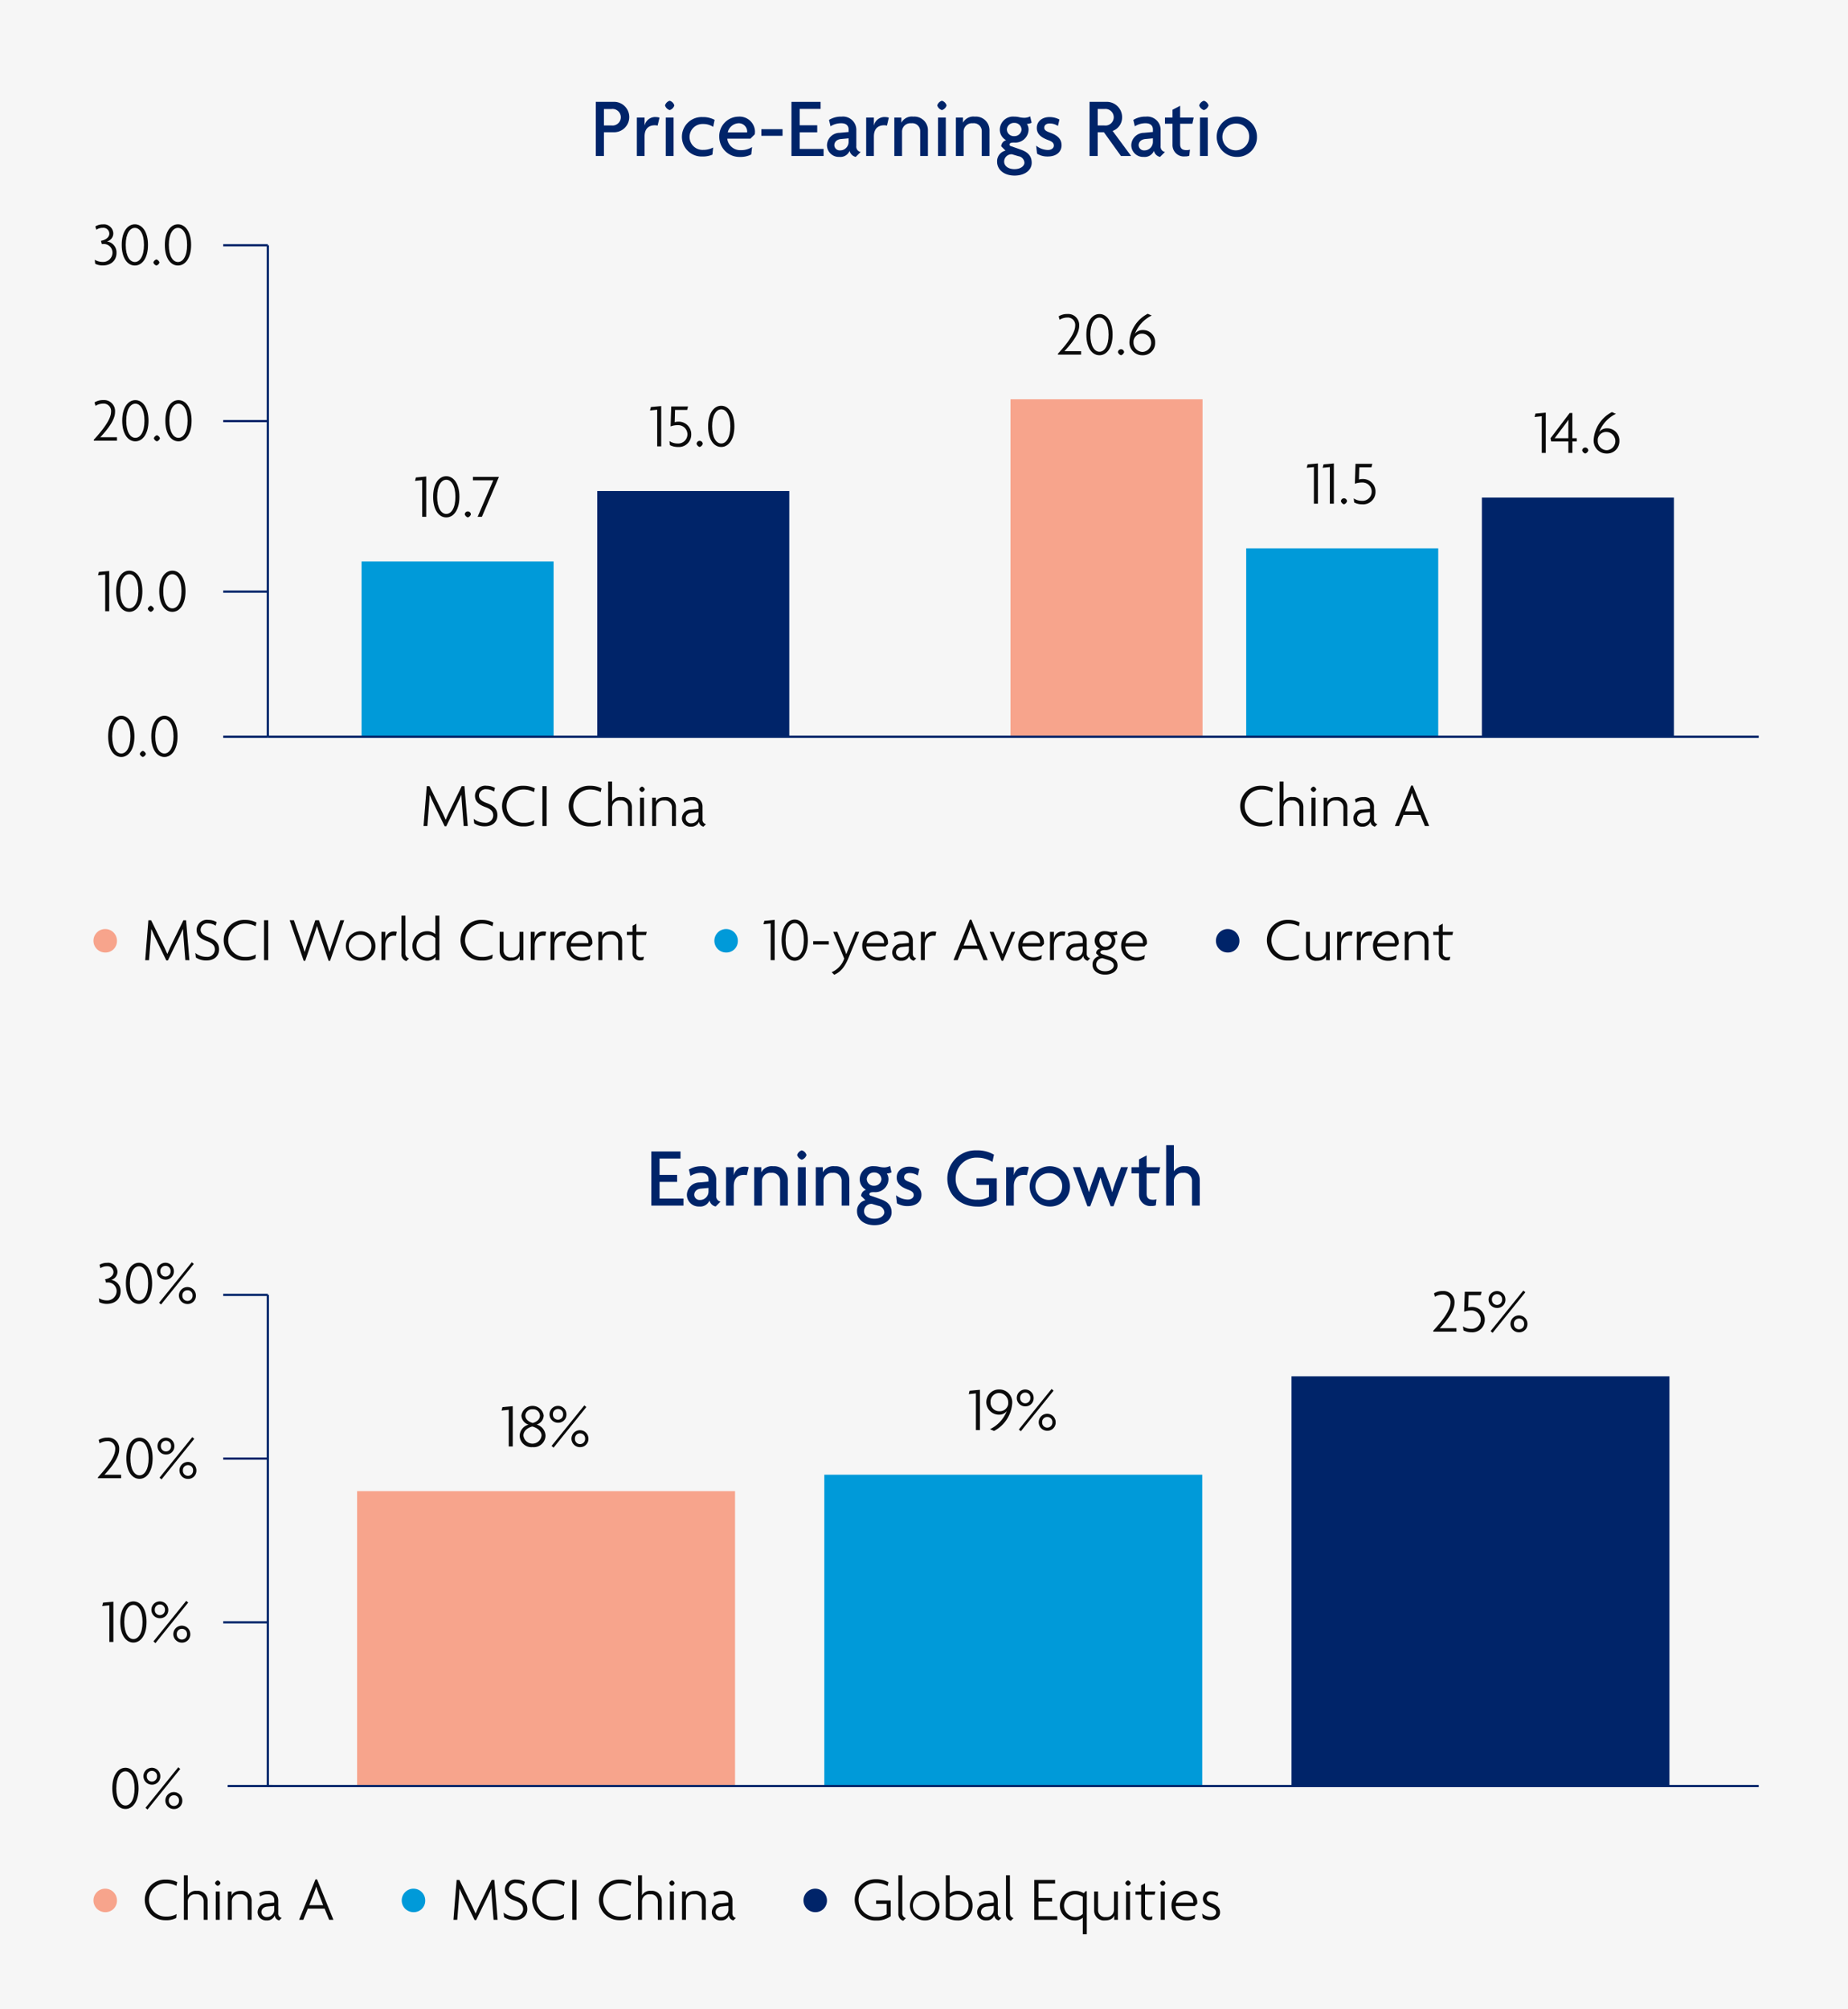
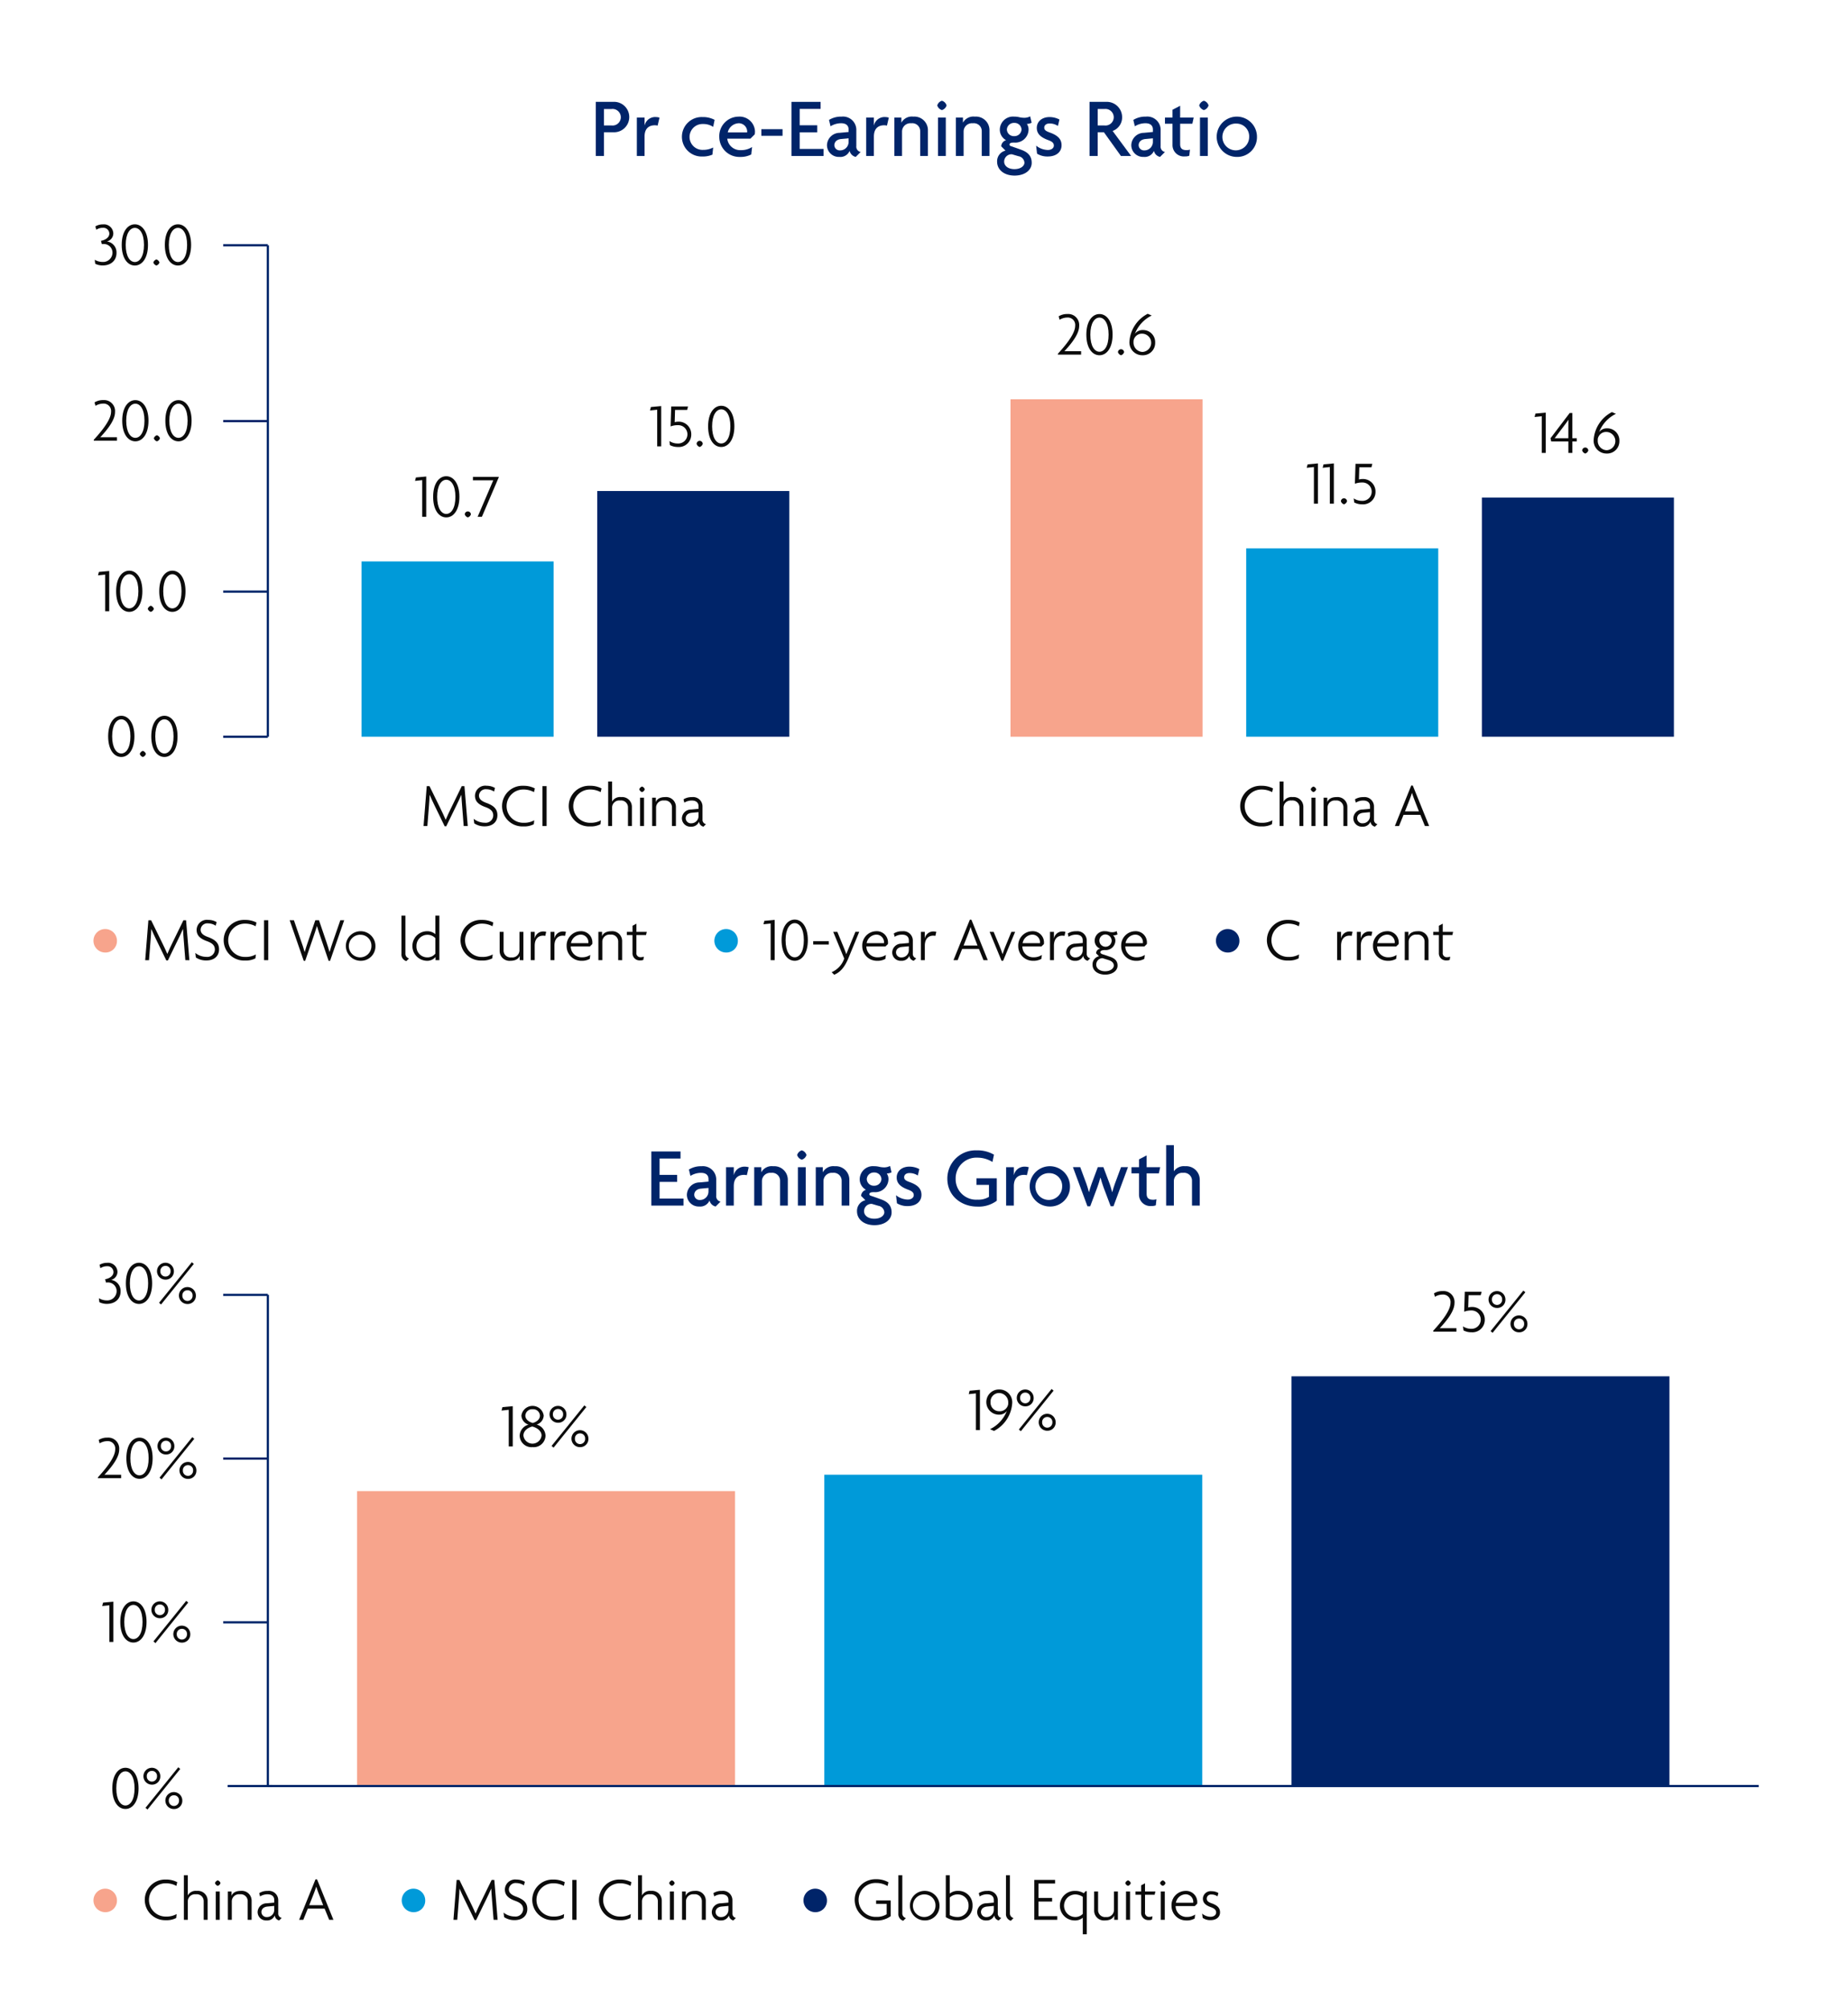
<svg xmlns="http://www.w3.org/2000/svg" viewBox="0 0 414 450">
  <g id="e7f3c7f0-2cbf-4af5-b81b-83568e31ed54" data-name="Layer 2">
    <g id="ad09a038-ca36-49e1-b025-3d495f9cade2" data-name="Design">
-       <rect width="414" height="450" fill="#f6f6f6" />
      <path d="M137.312,29.615H135.3v5.319h-1.823V22.814h3.837a3.409,3.409,0,1,1,0,6.8Zm-.323-5.2H135.3V28.1h1.691a1.857,1.857,0,1,0,0-3.685Z" fill="#002469" />
      <path d="M147.325,28.133a2.684,2.684,0,0,0-.627-.076c-1.121,0-2.3.532-2.3,2.527v4.35H142.67V26.328H144.4v1.748h.019a2.413,2.413,0,0,1,2.489-1.862,2.888,2.888,0,0,1,.836.133Z" fill="#002469" />
-       <path d="M150.023,24.657a1.6,1.6,0,0,1-1.045-1.045,1.558,1.558,0,0,1,1.045-1.045,1.522,1.522,0,0,1,1.045,1.045A1.558,1.558,0,0,1,150.023,24.657Zm-.874,10.277V26.328H150.9v8.606Z" fill="#002469" />
      <path d="M159.769,28.418a3.942,3.942,0,0,0-2.28-.646,2.9,2.9,0,1,0,.038,5.794,4.734,4.734,0,0,0,2.242-.532l-.171,1.6a5.4,5.4,0,0,1-2.223.418,4.421,4.421,0,1,1,0-8.834,5.472,5.472,0,0,1,2.717.627Z" fill="#002469" />
      <path d="M169.079,30.09l-.97.969h-5.186a2.907,2.907,0,0,0,3.059,2.564,4.419,4.419,0,0,0,2.507-.7l-.19,1.672a5.217,5.217,0,0,1-2.545.551,4.5,4.5,0,0,1-4.616-4.5,4.356,4.356,0,0,1,4.274-4.521,3.45,3.45,0,0,1,3.723,3.267A3.848,3.848,0,0,1,169.079,30.09ZM165.507,27.6a2.617,2.617,0,0,0-2.47,2.052h4.332a.925.925,0,0,0,.019-.228A1.885,1.885,0,0,0,165.507,27.6Z" fill="#002469" />
      <path d="M170.562,30.413V28.931h4.749v1.482Z" fill="#002469" />
      <path d="M177.306,34.934V22.814h6.535v1.577h-4.692v3.666h3.932v1.577h-3.932v3.723h5.357v1.577Z" fill="#002469" />
      <path d="M191.707,35.143a1.8,1.8,0,0,1-1.368-1.349,2.248,2.248,0,0,1-2.3,1.349,2.644,2.644,0,0,1-2.774-2.64,2.848,2.848,0,0,1,2.831-2.755l2.013-.19v-.551c0-.779-.456-1.406-1.672-1.406a4.46,4.46,0,0,0-2.374.684l-.342-1.425a5.1,5.1,0,0,1,2.812-.74,2.984,2.984,0,0,1,3.305,3.115v3.476a1.215,1.215,0,0,0,.969,1.33Zm-1.6-4.16-1.653.152c-1.1.095-1.538.76-1.538,1.387a1.193,1.193,0,0,0,1.272,1.158,1.894,1.894,0,0,0,1.919-1.937Z" fill="#002469" />
      <path d="M198.7,28.133a2.684,2.684,0,0,0-.627-.076c-1.121,0-2.3.532-2.3,2.527v4.35h-1.728V26.328h1.728v1.748h.019a2.414,2.414,0,0,1,2.489-1.862,2.888,2.888,0,0,1,.836.133Z" fill="#002469" />
      <path d="M206.146,34.934V29.406a1.768,1.768,0,0,0-1.994-1.8,1.868,1.868,0,0,0-2.071,1.8v5.528h-1.728V26.328h1.576v1.121h.019a2.661,2.661,0,0,1,2.66-1.329,3.032,3.032,0,0,1,3.267,3.115v5.7Z" fill="#002469" />
      <path d="M211.012,24.657a1.6,1.6,0,0,1-1.045-1.045,1.558,1.558,0,0,1,1.045-1.045,1.524,1.524,0,0,1,1.045,1.045A1.56,1.56,0,0,1,211.012,24.657Zm-.874,10.277V26.328h1.748v8.606Z" fill="#002469" />
      <path d="M219.94,34.934V29.406a1.768,1.768,0,0,0-1.994-1.8,1.868,1.868,0,0,0-2.071,1.8v5.528h-1.729V26.328h1.578v1.121h.018A2.66,2.66,0,0,1,218.4,26.12a3.032,3.032,0,0,1,3.268,3.115v5.7Z" fill="#002469" />
      <path d="M227.293,39.323c-2.355,0-3.913-1.312-3.913-3.1a2.434,2.434,0,0,1,1.881-2.489l-.969-.968a1.523,1.523,0,0,1,1.1-1.369,2.674,2.674,0,0,1-1.407-2.374,2.96,2.96,0,0,1,3.23-2.906,4.644,4.644,0,0,1,1.14.133,5.227,5.227,0,0,0,1.178.132,2.927,2.927,0,0,0,1.254-.322l.322,1.424a2.373,2.373,0,0,1-1.063.266,2.16,2.16,0,0,1,.38,1.273,2.966,2.966,0,0,1-3.211,2.907c-.684,0-1.064.094-1.064.474a.359.359,0,0,0,.247.3l2.318.817c1.5.532,2.413,1.368,2.413,2.945C231.131,38.107,229.592,39.323,227.293,39.323Zm.893-4.332-1.482-.437a1.644,1.644,0,0,0-1.748,1.653c0,.836.761,1.671,2.3,1.671,1.5,0,2.242-.778,2.242-1.443A1.563,1.563,0,0,0,228.186,34.991Zm-.969-7.466a1.578,1.578,0,0,0-1.653,1.482,1.553,1.553,0,0,0,1.653,1.482,1.583,1.583,0,0,0,1.634-1.482A1.559,1.559,0,0,0,227.217,27.525Z" fill="#002469" />
      <path d="M234.723,35.048a4.411,4.411,0,0,1-2.394-.627l-.209-1.8a4.367,4.367,0,0,0,2.641.97c.8,0,1.33-.437,1.33-.988,0-.59-.418-.912-1.2-1.2-1.671-.607-2.622-1.386-2.622-2.754,0-1.425,1.159-2.432,2.85-2.432a4.782,4.782,0,0,1,2.223.551L237,28.209a3.271,3.271,0,0,0-1.9-.551c-.7,0-1.159.38-1.159.931,0,.532.38.779,1.216,1.083,1.691.608,2.659,1.387,2.659,2.869C237.819,33.908,236.774,35.048,234.723,35.048Z" fill="#002469" />
      <path d="M251.118,34.934,247.3,29.615h-1.387v5.319h-1.824V22.814h3.647a3.441,3.441,0,0,1,3.648,3.4,3.232,3.232,0,0,1-2.127,3.116l4.14,5.6Zm-3.7-10.524h-1.5V28.1h1.5a1.857,1.857,0,1,0,0-3.685Z" fill="#002469" />
      <path d="M259.877,35.143a1.8,1.8,0,0,1-1.367-1.349,2.25,2.25,0,0,1-2.3,1.349,2.643,2.643,0,0,1-2.773-2.64,2.847,2.847,0,0,1,2.83-2.755l2.013-.19v-.551c0-.779-.455-1.406-1.671-1.406a4.464,4.464,0,0,0-2.375.684l-.341-1.425a5.094,5.094,0,0,1,2.811-.74,2.984,2.984,0,0,1,3.306,3.115v3.476a1.215,1.215,0,0,0,.968,1.33Zm-1.6-4.16-1.652.152c-1.1.095-1.539.76-1.539,1.387a1.193,1.193,0,0,0,1.273,1.158,1.893,1.893,0,0,0,1.918-1.937Z" fill="#002469" />
      <path d="M267.117,27.715h-2.735v4.579c0,.987.513,1.329,1.425,1.329a2.3,2.3,0,0,0,.778-.114l-.151,1.368a2.383,2.383,0,0,1-.951.152,2.541,2.541,0,0,1-2.811-2.565V27.715h-1.691V26.328h1.691V24.581l1.71-.893v2.64h3.039Z" fill="#002469" />
      <path d="M269.7,24.657a1.6,1.6,0,0,1-1.045-1.045,1.558,1.558,0,0,1,1.045-1.045,1.522,1.522,0,0,1,1.045,1.045A1.558,1.558,0,0,1,269.7,24.657Zm-.874,10.277V26.328h1.748v8.606Z" fill="#002469" />
      <path d="M277.034,35.143a4.512,4.512,0,1,1,4.56-4.5A4.413,4.413,0,0,1,277.034,35.143Zm0-7.466a3,3,0,1,0,2.812,3A2.856,2.856,0,0,0,277.034,27.677Z" fill="#002469" />
      <path d="M145.919,270V257.88h6.535v1.577h-4.692v3.667h3.932V264.7h-3.932v3.724h5.357V270Z" fill="#002469" />
      <path d="M160.32,270.21a1.8,1.8,0,0,1-1.368-1.349,2.249,2.249,0,0,1-2.3,1.349,2.643,2.643,0,0,1-2.773-2.641,2.846,2.846,0,0,1,2.83-2.754l2.014-.19v-.552c0-.779-.456-1.4-1.672-1.4a4.46,4.46,0,0,0-2.374.684l-.343-1.425a5.1,5.1,0,0,1,2.812-.741,2.985,2.985,0,0,1,3.306,3.115v3.477a1.213,1.213,0,0,0,.969,1.329Zm-1.6-4.161-1.653.152c-1.1.095-1.538.76-1.538,1.387a1.192,1.192,0,0,0,1.272,1.159,1.894,1.894,0,0,0,1.919-1.938Z" fill="#002469" />
      <path d="M167.312,263.2a2.684,2.684,0,0,0-.627-.076c-1.121,0-2.3.531-2.3,2.526V270h-1.728V261.4h1.728v1.748h.019a2.414,2.414,0,0,1,2.489-1.862,2.855,2.855,0,0,1,.836.133Z" fill="#002469" />
      <path d="M174.759,270v-5.529a1.768,1.768,0,0,0-1.994-1.8,1.868,1.868,0,0,0-2.071,1.8V270h-1.729V261.4h1.577v1.121h.019a2.659,2.659,0,0,1,2.66-1.33,3.032,3.032,0,0,1,3.267,3.115V270Z" fill="#002469" />
      <path d="M179.624,259.723a1.6,1.6,0,0,1-1.045-1.045,1.558,1.558,0,0,1,1.045-1.045,1.522,1.522,0,0,1,1.045,1.045A1.558,1.558,0,0,1,179.624,259.723ZM178.75,270V261.4H180.5V270Z" fill="#002469" />
      <path d="M188.553,270v-5.529a1.768,1.768,0,0,0-2-1.8,1.868,1.868,0,0,0-2.071,1.8V270h-1.728V261.4h1.576v1.121h.019a2.659,2.659,0,0,1,2.66-1.33,3.033,3.033,0,0,1,3.268,3.115V270Z" fill="#002469" />
      <path d="M195.906,274.389c-2.355,0-3.913-1.311-3.913-3.1a2.434,2.434,0,0,1,1.881-2.489l-.969-.969a1.521,1.521,0,0,1,1.1-1.368,2.678,2.678,0,0,1-1.406-2.375,2.96,2.96,0,0,1,3.23-2.906,4.678,4.678,0,0,1,1.139.133,5.165,5.165,0,0,0,1.178.133,2.913,2.913,0,0,0,1.254-.323l.323,1.425a2.38,2.38,0,0,1-1.064.265,2.155,2.155,0,0,1,.38,1.273,2.965,2.965,0,0,1-3.21,2.907c-.685,0-1.064.095-1.064.475a.359.359,0,0,0,.247.3l2.317.817c1.5.532,2.413,1.367,2.413,2.945C199.744,273.173,198.205,274.389,195.906,274.389Zm.893-4.332-1.482-.436a1.642,1.642,0,0,0-1.747,1.652c0,.836.76,1.672,2.3,1.672,1.5,0,2.241-.778,2.241-1.443A1.563,1.563,0,0,0,196.8,270.057Zm-.968-7.465a1.575,1.575,0,0,0-1.653,1.481,1.552,1.552,0,0,0,1.653,1.482,1.583,1.583,0,0,0,1.633-1.482A1.558,1.558,0,0,0,195.831,262.592Z" fill="#002469" />
      <path d="M203.335,270.115a4.411,4.411,0,0,1-2.394-.627l-.209-1.805a4.366,4.366,0,0,0,2.641.969c.8,0,1.33-.437,1.33-.988,0-.589-.418-.912-1.2-1.2-1.672-.608-2.621-1.387-2.621-2.755,0-1.424,1.158-2.431,2.849-2.431a4.778,4.778,0,0,1,2.223.551l-.342,1.443a3.271,3.271,0,0,0-1.9-.55c-.7,0-1.159.38-1.159.93,0,.533.381.779,1.216,1.083,1.691.608,2.66,1.387,2.66,2.869C206.432,268.975,205.387,270.115,203.335,270.115Z" fill="#002469" />
      <path d="M218.877,270.228c-3.268,0-6.649-2.184-6.649-6.288a6.317,6.317,0,0,1,6.535-6.307,7.36,7.36,0,0,1,3.913.969l-.342,1.634a6.363,6.363,0,0,0-3.362-.969A4.647,4.647,0,0,0,214.09,264a4.588,4.588,0,0,0,4.9,4.673,4.519,4.519,0,0,0,2.566-.627v-2.679h-2.793v-1.482h4.54v5.035A6.779,6.779,0,0,1,218.877,270.228Z" fill="#002469" />
      <path d="M230.049,263.2a2.691,2.691,0,0,0-.627-.076c-1.121,0-2.3.531-2.3,2.526V270H225.4V261.4h1.728v1.748h.02a2.411,2.411,0,0,1,2.488-1.862,2.86,2.86,0,0,1,.836.133Z" fill="#002469" />
      <path d="M235.141,270.21a4.512,4.512,0,1,1,4.559-4.5A4.413,4.413,0,0,1,235.141,270.21Zm0-7.466a3,3,0,1,0,2.811,3A2.855,2.855,0,0,0,235.141,262.744Z" fill="#002469" />
      <path d="M249.447,270.153h-.627l-1.577-4.18c-.247-.646-.474-1.444-.7-2.2H246.5c-.209.759-.455,1.576-.684,2.165l-1.576,4.218h-.627l-3.249-8.758H242l1.368,3.685c.209.57.418,1.292.57,1.881h.038c.152-.57.379-1.311.588-1.881l1.369-3.685h1.254l1.386,3.685c.228.589.38,1.235.57,1.881h.038c.19-.646.38-1.33.589-1.881l1.368-3.685H252.7Z" fill="#002469" />
      <path d="M259.612,262.782h-2.735v4.578c0,.988.513,1.33,1.425,1.33a2.323,2.323,0,0,0,.778-.114l-.151,1.367a2.381,2.381,0,0,1-.95.152,2.541,2.541,0,0,1-2.812-2.564v-4.749h-1.69V261.4h1.69v-1.748l1.71-.893V261.4h3.039Z" fill="#002469" />
      <path d="M267.041,270v-5.529a1.768,1.768,0,0,0-1.994-1.8,1.868,1.868,0,0,0-2.071,1.8V270h-1.729V256.475h1.729v5.813H263a2.712,2.712,0,0,1,2.508-1.1,3.033,3.033,0,0,1,3.268,3.115V270Z" fill="#002469" />
      <line x1="60" y1="165" x2="60" y2="54.933" fill="none" stroke="#002469" stroke-miterlimit="10" stroke-width="0.5" />
      <rect x="81" y="125.743" width="43.02" height="39.257" fill="#009ad9" />
      <rect x="133.8" y="109.967" width="43.02" height="55.033" fill="#002469" />
      <path d="M94.587,115.743v-8.208l-1.611.168.2-.771,2.311-.21v9.021Z" fill="#0b0b0b" />
      <path d="M99.978,115.883c-1.6,0-2.942-1.583-2.942-4.622,0-3.012,1.345-4.609,2.942-4.609s2.941,1.611,2.941,4.609C102.919,114.286,101.561,115.883,99.978,115.883Zm0-8.432c-1.079,0-2.045,1.232-2.045,3.81,0,2.605.966,3.838,2.045,3.838s2.045-1.233,2.045-3.838S101.042,107.451,99.978,107.451Z" fill="#0b0b0b" />
      <path d="M104.807,115.883a1.051,1.051,0,0,1-.687-.686.687.687,0,0,1,1.373,0A1.05,1.05,0,0,1,104.807,115.883Z" fill="#0b0b0b" />
      <path d="M107.957,115.743H107l3.5-8.166h-4.552v-.771h5.827Z" fill="#0b0b0b" />
      <path d="M147.227,99.967V91.758l-1.611.168.2-.77,2.311-.21v9.021Z" fill="#0b0b0b" />
      <path d="M151.847,100.107a3.716,3.716,0,0,1-1.765-.42l-.112-.911a3.277,3.277,0,0,0,1.835.546,2.054,2.054,0,1,0,.028-4.1,4.352,4.352,0,0,0-1.6.28l.14-4.468h3.768l-.2.77H151.23l-.084,2.746a2.892,2.892,0,0,1,.757-.112,2.806,2.806,0,0,1,2.955,2.857A2.776,2.776,0,0,1,151.847,100.107Z" fill="#0b0b0b" />
      <path d="M156.746,100.107a1.049,1.049,0,0,1-.686-.687.686.686,0,1,1,1.372,0A1.049,1.049,0,0,1,156.746,100.107Z" fill="#0b0b0b" />
      <path d="M161.577,100.107c-1.6,0-2.942-1.583-2.942-4.623,0-3.011,1.345-4.608,2.942-4.608s2.942,1.611,2.942,4.608C164.519,98.51,163.16,100.107,161.577,100.107Zm0-8.433c-1.078,0-2.045,1.233-2.045,3.81,0,2.606.967,3.838,2.045,3.838s2.045-1.232,2.045-3.838C163.622,92.893,162.642,91.674,161.577,91.674Z" fill="#0b0b0b" />
      <path d="M103.88,185l-.364-4.637c-.057-.756-.126-1.569-.155-2.325h-.028c-.308.743-.756,1.653-1.106,2.381l-2.255,4.637h-.351l-2.255-4.637c-.337-.686-.757-1.583-1.093-2.367h-.028c-.027.756-.084,1.639-.14,2.311L95.741,185h-.854l.714-8.937h.617l2.451,5c.378.77.812,1.681,1.162,2.507h.028c.336-.812.743-1.667,1.149-2.507l2.437-5h.6L104.79,185Z" fill="#0b0b0b" />
      <path d="M108.579,185.07a4.112,4.112,0,0,1-2.339-.672l-.126-1.023a3.941,3.941,0,0,0,2.507.882,1.678,1.678,0,0,0,1.877-1.61c0-.939-.546-1.457-1.778-1.905-1.57-.561-2.312-1.317-2.312-2.536a2.3,2.3,0,0,1,2.606-2.227,3.634,3.634,0,0,1,1.877.5l-.21.8a3.119,3.119,0,0,0-1.7-.519,1.5,1.5,0,0,0-1.68,1.387c0,.757.5,1.247,1.611,1.653,1.568.574,2.521,1.289,2.521,2.773C111.437,184.089,110.33,185.07,108.579,185.07Z" fill="#0b0b0b" />
      <path d="M119.628,177.408a4.823,4.823,0,0,0-2.325-.589,3.727,3.727,0,1,0,0,7.452,4.573,4.573,0,0,0,2.382-.56l-.1.883a4.664,4.664,0,0,1-2.367.49,4.554,4.554,0,1,1,0-9.1,5.463,5.463,0,0,1,2.605.588Z" fill="#0b0b0b" />
      <path d="M121.515,185v-8.937h.938V185Z" fill="#0b0b0b" />
      <path d="M134.565,177.408a4.816,4.816,0,0,0-2.325-.589,3.727,3.727,0,1,0,0,7.452,4.57,4.57,0,0,0,2.382-.56l-.1.883a4.664,4.664,0,0,1-2.367.49,4.554,4.554,0,1,1,0-9.1,5.467,5.467,0,0,1,2.606.588Z" fill="#0b0b0b" />
      <path d="M140.683,185v-4.188a1.54,1.54,0,0,0-1.751-1.527,1.6,1.6,0,0,0-1.807,1.527V185h-.883v-9.974h.883v4.483h.014a2.01,2.01,0,0,1,2-.995,2.192,2.192,0,0,1,2.423,2.214V185Z" fill="#0b0b0b" />
      <path d="M143.83,177.394a.968.968,0,0,1-.616-.617.937.937,0,0,1,.616-.616.907.907,0,0,1,.617.616A.936.936,0,0,1,143.83,177.394ZM143.382,185v-6.346h.9V185Z" fill="#0b0b0b" />
      <path d="M150.538,185v-4.188a1.54,1.54,0,0,0-1.751-1.527,1.6,1.6,0,0,0-1.807,1.527V185H146.1v-6.346h.827v.953h.013c.21-.588.855-1.093,2.059-1.093a2.2,2.2,0,0,1,2.424,2.214V185Z" fill="#0b0b0b" />
      <path d="M157.594,185.14a1.273,1.273,0,0,1-.994-1.121,1.808,1.808,0,0,1-1.807,1.121,1.889,1.889,0,0,1-2.031-1.863,2.026,2.026,0,0,1,2.058-1.975l1.667-.154v-.6c0-.784-.546-1.26-1.5-1.26a3.127,3.127,0,0,0-1.68.476l-.182-.742a3.344,3.344,0,0,1,1.9-.5,2.1,2.1,0,0,1,2.354,2.115v2.9a.966.966,0,0,0,.784,1.036Zm-1.107-3.25-1.5.14c-.882.084-1.372.561-1.372,1.247a1.147,1.147,0,0,0,1.246,1.107,1.61,1.61,0,0,0,1.625-1.639Z" fill="#0b0b0b" />
      <rect x="331.98" y="111.435" width="43.02" height="53.565" fill="#002469" />
      <rect x="279.18" y="122.808" width="43.02" height="42.192" fill="#009ad9" />
      <rect x="226.38" y="89.422" width="43.02" height="75.578" fill="#f7a48c" />
      <path d="M237,79.422v-.21c2.494-2.7,3.866-4.819,3.866-6.234a1.659,1.659,0,0,0-1.75-1.863,3.374,3.374,0,0,0-1.738.5l-.21-.77a3.553,3.553,0,0,1,1.948-.518,2.464,2.464,0,0,1,2.647,2.675c0,1.611-1.331,3.53-3.306,5.645h3.74v.771Z" fill="#0b0b0b" />
      <path d="M246.31,79.562c-1.6,0-2.942-1.583-2.942-4.623,0-3.011,1.345-4.608,2.942-4.608s2.941,1.611,2.941,4.608C249.251,77.965,247.893,79.562,246.31,79.562Zm0-8.433c-1.079,0-2.045,1.233-2.045,3.81,0,2.606.966,3.838,2.045,3.838s2.045-1.232,2.045-3.838C248.355,72.348,247.375,71.129,246.31,71.129Z" fill="#0b0b0b" />
      <path d="M251.139,79.562a1.051,1.051,0,0,1-.687-.687.687.687,0,0,1,1.373,0A1.049,1.049,0,0,1,251.139,79.562Z" fill="#0b0b0b" />
      <path d="M255.942,79.562a2.88,2.88,0,0,1-2.914-3.11,7.575,7.575,0,0,1,4.09-6.177l.9.392a7.575,7.575,0,0,0-3.768,4.09,2.107,2.107,0,0,1,1.722-.84,2.71,2.71,0,0,1,2.816,2.829A2.746,2.746,0,0,1,255.942,79.562Zm-.028-4.833a1.893,1.893,0,0,0-1.962,1.527,3.668,3.668,0,0,0-.014.392,2.082,2.082,0,0,0,2.018,2.171,2.047,2.047,0,0,0-.042-4.09Z" fill="#0b0b0b" />
      <path d="M294.349,112.808V104.6l-1.611.168.2-.771,2.311-.21v9.021Z" fill="#0b0b0b" />
      <path d="M297.919,112.808V104.6l-1.611.168.2-.771,2.311-.21v9.021Z" fill="#0b0b0b" />
      <path d="M301.083,112.948a1.049,1.049,0,0,1-.687-.686.687.687,0,0,1,1.373,0A1.05,1.05,0,0,1,301.083,112.948Z" fill="#0b0b0b" />
      <path d="M305.144,112.948a3.724,3.724,0,0,1-1.766-.42l-.111-.911a3.268,3.268,0,0,0,1.835.547,2.054,2.054,0,1,0,.027-4.1,4.347,4.347,0,0,0-1.6.28l.139-4.469h3.768l-.195.771h-2.718l-.084,2.745a2.883,2.883,0,0,1,.756-.112,2.808,2.808,0,0,1,2.956,2.858A2.776,2.776,0,0,1,305.144,112.948Z" fill="#0b0b0b" />
      <path d="M345.392,101.435V93.226l-1.611.168.2-.77,2.311-.21v9.021Z" fill="#0b0b0b" />
      <path d="M352.254,98.871v2.564h-.9V98.871h-3.838l-.168-.714,4.3-5.659h.6v5.645h.994v.728Zm-.91-4.832c-.323.5-.673.952-1,1.387l-2.059,2.717h3.067V95.411c0-.462,0-.868.014-1.358Z" fill="#0b0b0b" />
      <path d="M355.136,101.575a1.051,1.051,0,0,1-.687-.687.687.687,0,0,1,1.373,0A1.049,1.049,0,0,1,355.136,101.575Z" fill="#0b0b0b" />
      <path d="M359.939,101.575a2.88,2.88,0,0,1-2.914-3.11,7.577,7.577,0,0,1,4.09-6.177l.9.392a7.578,7.578,0,0,0-3.768,4.09,2.107,2.107,0,0,1,1.723-.84,2.709,2.709,0,0,1,2.815,2.829A2.745,2.745,0,0,1,359.939,101.575Zm-.028-4.833a1.893,1.893,0,0,0-1.962,1.527c-.013.126-.013.266-.013.392a2.082,2.082,0,0,0,2.017,2.172,2.048,2.048,0,0,0-.042-4.091Z" fill="#0b0b0b" />
      <path d="M284.989,177.408a4.824,4.824,0,0,0-2.325-.588,3.727,3.727,0,1,0,0,7.452,4.556,4.556,0,0,0,2.381-.561l-.1.883a4.666,4.666,0,0,1-2.367.49,4.554,4.554,0,1,1,0-9.1,5.463,5.463,0,0,1,2.605.588Z" fill="#0b0b0b" />
      <path d="M291.106,185v-4.188a1.54,1.54,0,0,0-1.751-1.527,1.6,1.6,0,0,0-1.807,1.527V185h-.882v-9.973h.882v4.482h.014a2.012,2.012,0,0,1,2-.995,2.193,2.193,0,0,1,2.424,2.214V185Z" fill="#0b0b0b" />
      <path d="M294.253,177.394a.967.967,0,0,1-.616-.616.936.936,0,0,1,.616-.617.908.908,0,0,1,.618.617A.936.936,0,0,1,294.253,177.394ZM293.805,185v-6.345h.9V185Z" fill="#0b0b0b" />
      <path d="M300.961,185v-4.188a1.539,1.539,0,0,0-1.751-1.527,1.6,1.6,0,0,0-1.806,1.527V185h-.883v-6.345h.827v.952h.014c.21-.588.854-1.093,2.058-1.093a2.2,2.2,0,0,1,2.424,2.214V185Z" fill="#0b0b0b" />
      <path d="M308.017,185.14a1.274,1.274,0,0,1-.994-1.12,1.806,1.806,0,0,1-1.807,1.12,1.889,1.889,0,0,1-2.031-1.863,2.027,2.027,0,0,1,2.059-1.975l1.667-.154v-.6c0-.785-.546-1.261-1.5-1.261a3.13,3.13,0,0,0-1.681.476l-.182-.742a3.357,3.357,0,0,1,1.905-.5,2.1,2.1,0,0,1,2.353,2.116v2.9a.966.966,0,0,0,.784,1.037Zm-1.106-3.25-1.5.14c-.882.085-1.372.561-1.372,1.247a1.146,1.146,0,0,0,1.246,1.107,1.611,1.611,0,0,0,1.625-1.639Z" fill="#0b0b0b" />
      <path d="M319.218,185l-1.022-2.507h-3.768L313.419,185h-.938l3.67-9.063h.35l3.67,9.063Zm-2.409-6.023c-.154-.406-.336-.9-.476-1.373h-.028c-.14.476-.322.967-.476,1.373l-1.079,2.745h3.124Z" fill="#0b0b0b" />
-       <line x1="394" y1="165" x2="60" y2="165" fill="none" stroke="#002469" stroke-miterlimit="10" stroke-width="0.5" />
      <path d="M113.97,323.95v-8.208l-1.611.168.2-.771,2.311-.21v9.021Z" fill="#0b0b0b" />
      <path d="M119.318,324.1a2.645,2.645,0,0,1-2.9-2.577,2.682,2.682,0,0,1,1.989-2.466,2.229,2.229,0,0,1-1.6-2.031,2.526,2.526,0,0,1,5,0,2.215,2.215,0,0,1-1.583,2.017,2.7,2.7,0,0,1,1.989,2.48A2.646,2.646,0,0,1,119.318,324.1Zm-.069-4.622c-1.023.266-1.99.98-1.99,2.017a2.043,2.043,0,0,0,4.062,0C121.321,320.49,120.341,319.762,119.249,319.482Zm.069-3.866a1.512,1.512,0,0,0-1.625,1.428c0,.743.645,1.373,1.667,1.653,1-.294,1.6-.91,1.6-1.653A1.508,1.508,0,0,0,119.318,315.616Z" fill="#0b0b0b" />
      <path d="M125.016,318.641a1.891,1.891,0,1,1,1.877-1.891A1.824,1.824,0,0,1,125.016,318.641Zm-1,5.575-.448-.392,7.34-9.077.448.378Zm1-8.656a1.129,1.129,0,0,0-1.149,1.19,1.143,1.143,0,1,0,2.283,0A1.118,1.118,0,0,0,125.016,315.56Zm4.93,8.544a1.9,1.9,0,1,1,1.877-1.9A1.836,1.836,0,0,1,129.946,324.1Zm0-3.081A1.117,1.117,0,0,0,128.8,322.2a1.144,1.144,0,1,0,2.283,0A1.107,1.107,0,0,0,129.946,321.023Z" fill="#0b0b0b" />
      <path d="M218.629,320.277v-8.208l-1.611.168.2-.771,2.312-.21v9.021Z" fill="#0b0b0b" />
      <path d="M222.689,320.473l-.9-.392a7.648,7.648,0,0,0,3.768-4.076,2.127,2.127,0,0,1-1.737.826,2.823,2.823,0,1,1,.028-5.645,2.867,2.867,0,0,1,2.913,3.1A7.581,7.581,0,0,1,222.689,320.473Zm1.149-8.488A1.914,1.914,0,0,0,221.905,314a1.943,1.943,0,0,0,1.975,2.059,1.9,1.9,0,0,0,1.975-1.541,3.412,3.412,0,0,0,.014-.378A2.081,2.081,0,0,0,223.838,311.985Z" fill="#0b0b0b" />
      <path d="M229.689,314.968a1.891,1.891,0,1,1,1.877-1.891A1.825,1.825,0,0,1,229.689,314.968Zm-.994,5.575-.448-.392,7.339-9.077.449.378Zm.994-8.656a1.129,1.129,0,0,0-1.148,1.19,1.143,1.143,0,1,0,2.283,0A1.118,1.118,0,0,0,229.689,311.887Zm4.931,8.544a1.9,1.9,0,1,1,1.877-1.9A1.836,1.836,0,0,1,234.62,320.431Zm0-3.081a1.118,1.118,0,0,0-1.149,1.176,1.144,1.144,0,1,0,2.284,0A1.107,1.107,0,0,0,234.62,317.35Z" fill="#0b0b0b" />
      <path d="M321.083,298.24v-.21c2.493-2.7,3.866-4.819,3.866-6.234a1.659,1.659,0,0,0-1.751-1.863,3.371,3.371,0,0,0-1.737.5l-.21-.771a3.552,3.552,0,0,1,1.947-.518,2.464,2.464,0,0,1,2.647,2.676c0,1.61-1.33,3.529-3.305,5.645h3.74v.77Z" fill="#0b0b0b" />
      <path d="M329.624,298.38a3.719,3.719,0,0,1-1.765-.42l-.112-.911a3.273,3.273,0,0,0,1.835.547,2.054,2.054,0,1,0,.028-4.105,4.334,4.334,0,0,0-1.6.281l.14-4.469h3.768l-.2.771h-2.717l-.084,2.745a2.883,2.883,0,0,1,.756-.112,2.808,2.808,0,0,1,2.956,2.858A2.777,2.777,0,0,1,329.624,298.38Z" fill="#0b0b0b" />
      <path d="M335.378,292.931a1.891,1.891,0,1,1,1.877-1.891A1.824,1.824,0,0,1,335.378,292.931Zm-1,5.575-.448-.392,7.34-9.077.448.378Zm1-8.657a1.131,1.131,0,0,0-1.149,1.191,1.144,1.144,0,1,0,2.284,0A1.12,1.12,0,0,0,335.378,289.849Zm4.931,8.545a1.9,1.9,0,1,1,1.877-1.905A1.836,1.836,0,0,1,340.309,298.394Zm0-3.082a1.118,1.118,0,0,0-1.149,1.177,1.144,1.144,0,1,0,2.283,0A1.107,1.107,0,0,0,340.309,295.312Z" fill="#0b0b0b" />
      <rect x="80" y="333.95" width="84.667" height="66.112" fill="#f7a48c" />
      <rect x="184.667" y="330.277" width="84.667" height="69.785" fill="#009ad9" />
      <rect x="289.333" y="308.24" width="84.667" height="91.822" fill="#002469" />
      <line x1="394" y1="400" x2="60" y2="400" fill="none" stroke="#002469" stroke-miterlimit="10" stroke-width="0.5" />
      <line x1="60" y1="132.5" x2="50" y2="132.5" fill="none" stroke="#002469" stroke-miterlimit="10" stroke-width="0.5" />
      <line x1="60" y1="94.308" x2="50" y2="94.308" fill="none" stroke="#002469" stroke-miterlimit="10" stroke-width="0.5" />
      <line x1="60" y1="54.933" x2="50" y2="54.933" fill="none" stroke="#002469" stroke-miterlimit="10" stroke-width="0.5" />
      <path d="M27.172,169.535c-1.6,0-2.942-1.583-2.942-4.622,0-3.012,1.345-4.609,2.942-4.609s2.942,1.611,2.942,4.609C30.114,167.938,28.755,169.535,27.172,169.535Zm0-8.432c-1.078,0-2.045,1.232-2.045,3.81,0,2.6.967,3.838,2.045,3.838s2.045-1.233,2.045-3.838S28.237,161.1,27.172,161.1Z" fill="#0b0b0b" />
      <path d="M32,169.535a1.051,1.051,0,0,1-.687-.686,1.083,1.083,0,0,1,.687-.687,1.081,1.081,0,0,1,.686.687A1.05,1.05,0,0,1,32,169.535Z" fill="#0b0b0b" />
      <path d="M36.832,169.535c-1.6,0-2.941-1.583-2.941-4.622,0-3.012,1.344-4.609,2.941-4.609s2.941,1.611,2.941,4.609C39.773,167.938,38.415,169.535,36.832,169.535Zm0-8.432c-1.079,0-2.045,1.232-2.045,3.81,0,2.6.966,3.838,2.045,3.838,1.064,0,2.045-1.233,2.045-3.838S37.9,161.1,36.832,161.1Z" fill="#0b0b0b" />
      <path d="M23.566,136.9v-8.208l-1.61.168.2-.771,2.312-.21V136.9Z" fill="#0b0b0b" />
      <path d="M28.957,137.035c-1.6,0-2.941-1.583-2.941-4.622,0-3.012,1.344-4.609,2.941-4.609s2.941,1.611,2.941,4.609C31.9,135.438,30.54,137.035,28.957,137.035Zm0-8.433c-1.079,0-2.045,1.233-2.045,3.811,0,2.6.966,3.838,2.045,3.838,1.064,0,2.045-1.233,2.045-3.838S30.021,128.6,28.957,128.6Z" fill="#0b0b0b" />
      <path d="M33.786,137.035a1.05,1.05,0,0,1-.686-.686,1.079,1.079,0,0,1,.686-.687,1.079,1.079,0,0,1,.686.687A1.05,1.05,0,0,1,33.786,137.035Z" fill="#0b0b0b" />
      <path d="M38.617,137.035c-1.6,0-2.942-1.583-2.942-4.622,0-3.012,1.345-4.609,2.942-4.609s2.942,1.611,2.942,4.609C41.559,135.438,40.2,137.035,38.617,137.035Zm0-8.433c-1.078,0-2.045,1.233-2.045,3.811,0,2.6.967,3.838,2.045,3.838s2.045-1.233,2.045-3.838S39.682,128.6,38.617,128.6Z" fill="#0b0b0b" />
      <path d="M21.011,98.7v-.211c2.493-2.7,3.865-4.818,3.865-6.233a1.658,1.658,0,0,0-1.75-1.863,3.371,3.371,0,0,0-1.737.5l-.21-.77a3.55,3.55,0,0,1,1.947-.518,2.464,2.464,0,0,1,2.647,2.675c0,1.611-1.331,3.53-3.306,5.645h3.741V98.7Z" fill="#0b0b0b" />
      <path d="M30.322,98.843c-1.6,0-2.941-1.583-2.941-4.623,0-3.011,1.345-4.608,2.941-4.608s2.942,1.61,2.942,4.608C33.264,97.246,31.905,98.843,30.322,98.843Zm0-8.433c-1.078,0-2.045,1.233-2.045,3.81,0,2.606.967,3.838,2.045,3.838s2.045-1.232,2.045-3.838C32.367,91.629,31.387,90.41,30.322,90.41Z" fill="#0b0b0b" />
      <path d="M35.151,98.843a1.051,1.051,0,0,1-.686-.687,1.08,1.08,0,0,1,.686-.686,1.08,1.08,0,0,1,.686.686A1.051,1.051,0,0,1,35.151,98.843Z" fill="#0b0b0b" />
      <path d="M39.982,98.843c-1.6,0-2.941-1.583-2.941-4.623,0-3.011,1.344-4.608,2.941-4.608s2.941,1.61,2.941,4.608C42.923,97.246,41.565,98.843,39.982,98.843Zm0-8.433c-1.079,0-2.045,1.233-2.045,3.81,0,2.606.966,3.838,2.045,3.838,1.064,0,2.045-1.232,2.045-3.838C42.027,91.629,41.046,90.41,39.982,90.41Z" fill="#0b0b0b" />
      <path d="M22.972,59.455a3.815,3.815,0,0,1-1.639-.379l-.112-.9a3.458,3.458,0,0,0,1.709.49,2.1,2.1,0,0,0,2.269-2.1,1.94,1.94,0,0,0-1.961-1.919c-.126,0-.28.014-.421.028l-.2-.743c1.12-.2,1.877-.826,1.877-1.61a1.331,1.331,0,0,0-1.471-1.3,2.61,2.61,0,0,0-1.457.434l-.2-.756a3.266,3.266,0,0,1,1.681-.448,2.108,2.108,0,0,1,2.339,2,1.864,1.864,0,0,1-1.429,1.821A2.48,2.48,0,0,1,26.1,56.653C26.1,58.278,24.933,59.455,22.972,59.455Z" fill="#0b0b0b" />
      <path d="M30.21,59.468c-1.6,0-2.941-1.582-2.941-4.622,0-3.012,1.344-4.609,2.941-4.609s2.942,1.611,2.942,4.609C33.152,57.872,31.793,59.468,30.21,59.468Zm0-8.432c-1.078,0-2.045,1.233-2.045,3.81,0,2.605.967,3.838,2.045,3.838s2.045-1.233,2.045-3.838S31.275,51.036,30.21,51.036Z" fill="#0b0b0b" />
      <path d="M35.039,59.468a1.05,1.05,0,0,1-.686-.686,1.08,1.08,0,0,1,.686-.686,1.08,1.08,0,0,1,.686.686A1.05,1.05,0,0,1,35.039,59.468Z" fill="#0b0b0b" />
      <path d="M39.87,59.468c-1.6,0-2.942-1.582-2.942-4.622,0-3.012,1.345-4.609,2.942-4.609s2.942,1.611,2.942,4.609C42.812,57.872,41.453,59.468,39.87,59.468Zm0-8.432c-1.078,0-2.045,1.233-2.045,3.81,0,2.605.967,3.838,2.045,3.838s2.045-1.233,2.045-3.838S40.935,51.036,39.87,51.036Z" fill="#0b0b0b" />
      <line x1="60" y1="165" x2="50" y2="165" fill="none" stroke="#002469" stroke-miterlimit="10" stroke-width="0.5" />
      <path d="M28.1,405.14c-1.6,0-2.941-1.583-2.941-4.622,0-3.012,1.344-4.609,2.941-4.609s2.941,1.611,2.941,4.609C31.043,403.543,29.685,405.14,28.1,405.14Zm0-8.432c-1.079,0-2.045,1.232-2.045,3.81,0,2.605.966,3.838,2.045,3.838s2.045-1.233,2.045-3.838S29.167,396.708,28.1,396.708Z" fill="#0b0b0b" />
      <path d="M34.038,399.691a1.891,1.891,0,1,1,1.877-1.891A1.825,1.825,0,0,1,34.038,399.691Zm-.995,5.575-.448-.392,7.34-9.077.448.378Zm.995-8.656a1.129,1.129,0,0,0-1.149,1.19,1.143,1.143,0,1,0,2.283,0A1.118,1.118,0,0,0,34.038,396.61Zm4.93,8.544a1.9,1.9,0,1,1,1.877-1.9A1.836,1.836,0,0,1,38.968,405.154Zm0-3.081a1.118,1.118,0,0,0-1.149,1.176,1.144,1.144,0,1,0,2.284,0A1.107,1.107,0,0,0,38.968,402.073Z" fill="#0b0b0b" />
      <line x1="61" y1="400" x2="51" y2="400" fill="none" stroke="#002469" stroke-miterlimit="10" stroke-width="0.5" />
      <line x1="60" y1="400" x2="60" y2="290" fill="none" stroke="#002469" stroke-miterlimit="10" stroke-width="0.5" />
      <line x1="60" y1="363.333" x2="50" y2="363.333" fill="none" stroke="#002469" stroke-miterlimit="10" stroke-width="0.5" />
      <line x1="60" y1="326.667" x2="50" y2="326.667" fill="none" stroke="#002469" stroke-miterlimit="10" stroke-width="0.5" />
      <line x1="60" y1="290" x2="50" y2="290" fill="none" stroke="#002469" stroke-miterlimit="10" stroke-width="0.5" />
      <path d="M24.5,367.728V359.52l-1.611.168.2-.77,2.311-.211v9.021Z" fill="#0b0b0b" />
      <path d="M29.887,367.868c-1.6,0-2.942-1.582-2.942-4.622,0-3.012,1.345-4.609,2.942-4.609s2.942,1.611,2.942,4.609C32.829,366.272,31.47,367.868,29.887,367.868Zm0-8.432c-1.078,0-2.045,1.233-2.045,3.81,0,2.605.967,3.838,2.045,3.838s2.045-1.233,2.045-3.838S30.952,359.436,29.887,359.436Z" fill="#0b0b0b" />
      <path d="M35.822,362.419a1.891,1.891,0,1,1,1.877-1.89A1.824,1.824,0,0,1,35.822,362.419Zm-.994,5.575-.449-.392,7.34-9.077.448.379Zm.994-8.656a1.129,1.129,0,0,0-1.148,1.191,1.143,1.143,0,1,0,2.283,0A1.119,1.119,0,0,0,35.822,359.338Zm4.931,8.544a1.9,1.9,0,1,1,1.877-1.905A1.836,1.836,0,0,1,40.753,367.882Zm0-3.081a1.118,1.118,0,0,0-1.149,1.176,1.144,1.144,0,1,0,2.284,0A1.107,1.107,0,0,0,40.753,364.8Z" fill="#0b0b0b" />
      <path d="M21.94,331.062v-.21c2.494-2.7,3.867-4.819,3.867-6.234a1.659,1.659,0,0,0-1.751-1.863,3.368,3.368,0,0,0-1.737.5l-.211-.77a3.556,3.556,0,0,1,1.948-.518,2.464,2.464,0,0,1,2.647,2.675c0,1.611-1.33,3.53-3.306,5.645h3.74v.771Z" fill="#0b0b0b" />
      <path d="M31.252,331.2c-1.6,0-2.941-1.583-2.941-4.623,0-3.011,1.344-4.608,2.941-4.608s2.942,1.61,2.942,4.608C34.194,329.605,32.835,331.2,31.252,331.2Zm0-8.433c-1.078,0-2.045,1.233-2.045,3.81,0,2.606.967,3.838,2.045,3.838s2.045-1.232,2.045-3.838S32.317,322.769,31.252,322.769Z" fill="#0b0b0b" />
      <path d="M37.188,325.753a1.891,1.891,0,1,1,1.876-1.891A1.825,1.825,0,0,1,37.188,325.753Zm-1,5.575-.448-.393,7.339-9.076.449.378Zm1-8.657a1.129,1.129,0,0,0-1.149,1.191,1.143,1.143,0,1,0,2.283,0A1.119,1.119,0,0,0,37.188,322.671Zm4.93,8.545A1.9,1.9,0,1,1,44,329.311,1.837,1.837,0,0,1,42.118,331.216Zm0-3.082a1.117,1.117,0,0,0-1.148,1.177,1.144,1.144,0,1,0,2.283,0A1.107,1.107,0,0,0,42.118,328.134Z" fill="#0b0b0b" />
      <path d="M23.9,292.021a3.813,3.813,0,0,1-1.638-.378l-.112-.9a3.458,3.458,0,0,0,1.708.491,2.1,2.1,0,0,0,2.27-2.1,1.941,1.941,0,0,0-1.961-1.919c-.126,0-.28.014-.42.028l-.2-.742c1.121-.2,1.877-.827,1.877-1.611a1.331,1.331,0,0,0-1.47-1.3,2.6,2.6,0,0,0-1.457.435l-.2-.757a3.266,3.266,0,0,1,1.681-.448,2.107,2.107,0,0,1,2.339,2,1.863,1.863,0,0,1-1.429,1.821,2.481,2.481,0,0,1,2.129,2.577C27.025,290.844,25.863,292.021,23.9,292.021Z" fill="#0b0b0b" />
      <path d="M31.14,292.035c-1.6,0-2.941-1.583-2.941-4.623,0-3.011,1.344-4.608,2.941-4.608s2.942,1.611,2.942,4.608C34.082,290.438,32.723,292.035,31.14,292.035Zm0-8.433c-1.078,0-2.045,1.233-2.045,3.81,0,2.606.967,3.838,2.045,3.838s2.045-1.232,2.045-3.838C33.185,284.821,32.205,283.6,31.14,283.6Z" fill="#0b0b0b" />
      <path d="M37.076,286.586a1.891,1.891,0,1,1,1.877-1.891A1.824,1.824,0,0,1,37.076,286.586Zm-.995,5.575-.448-.392,7.34-9.077.448.378Zm.995-8.657a1.13,1.13,0,0,0-1.149,1.191,1.143,1.143,0,1,0,2.283,0A1.119,1.119,0,0,0,37.076,283.5Zm4.93,8.545a1.9,1.9,0,1,1,1.877-1.9A1.837,1.837,0,0,1,42.006,292.049Zm0-3.082a1.119,1.119,0,0,0-1.149,1.177,1.144,1.144,0,1,0,2.284,0A1.107,1.107,0,0,0,42.006,288.967Z" fill="#0b0b0b" />
      <path d="M23.541,213.327a2.631,2.631,0,1,1,2.66-2.621A2.566,2.566,0,0,1,23.541,213.327Z" fill="#f7a48c" />
      <path d="M41.519,215.04l-.364-4.636c-.056-.757-.126-1.569-.155-2.326h-.028c-.308.743-.756,1.654-1.106,2.382L37.611,215.1H37.26l-2.255-4.636c-.336-.686-.756-1.583-1.092-2.367h-.028c-.028.756-.084,1.639-.14,2.311l-.365,4.636h-.854l.714-8.937h.617l2.451,5c.378.771.812,1.681,1.163,2.507H37.5c.336-.812.742-1.666,1.148-2.507l2.438-5h.6l.742,8.937Z" fill="#0b0b0b" />
      <path d="M46.219,215.11a4.112,4.112,0,0,1-2.339-.672l-.126-1.023a3.934,3.934,0,0,0,2.507.883,1.678,1.678,0,0,0,1.877-1.611c0-.938-.546-1.457-1.779-1.905-1.568-.56-2.311-1.317-2.311-2.535a2.3,2.3,0,0,1,2.606-2.228,3.624,3.624,0,0,1,1.877.5l-.21.8a3.122,3.122,0,0,0-1.7-.518,1.5,1.5,0,0,0-1.68,1.386c0,.757.5,1.247,1.61,1.654,1.569.574,2.522,1.288,2.522,2.773C49.077,214.13,47.97,215.11,46.219,215.11Z" fill="#0b0b0b" />
      <path d="M57.268,207.448a4.825,4.825,0,0,0-2.326-.588,3.727,3.727,0,1,0,0,7.452,4.57,4.57,0,0,0,2.382-.56l-.1.882a4.671,4.671,0,0,1-2.368.49,4.554,4.554,0,1,1,0-9.1,5.457,5.457,0,0,1,2.606.589Z" fill="#0b0b0b" />
      <path d="M59.154,215.04V206.1h.939v8.937Z" fill="#0b0b0b" />
      <path d="M73.942,215.194H73.62l-1.765-5.169c-.28-.8-.546-1.61-.84-2.605h-.028c-.281.981-.561,1.793-.841,2.605l-1.779,5.169h-.322L64.893,206.1h.953l1.625,4.721c.252.728.56,1.569.77,2.367h.028c.224-.8.5-1.625.756-2.367l1.611-4.721h.827l1.611,4.721c.252.756.532,1.6.742,2.367h.028c.21-.756.5-1.611.757-2.353L76.24,206.1h.868Z" fill="#0b0b0b" />
      <path d="M80.771,215.18a3.313,3.313,0,1,1,3.334-3.305A3.235,3.235,0,0,1,80.771,215.18Zm0-5.827a2.53,2.53,0,1,0,2.437,2.535A2.439,2.439,0,0,0,80.771,209.353Z" fill="#0b0b0b" />
-       <path d="M88.7,209.605a2.251,2.251,0,0,0-.49-.056c-.981,0-1.877.631-1.877,2.256v3.235h-.883V208.7h.883v1.443h.014a1.91,1.91,0,0,1,1.961-1.527,2.156,2.156,0,0,1,.6.084Z" fill="#0b0b0b" />
      <path d="M91.032,215.25a1.53,1.53,0,0,1-1.093-1.6v-8.587h.883v8.488a1.068,1.068,0,0,0,.812,1.093Z" fill="#0b0b0b" />
      <path d="M97.572,215.04v-.7h-.014a2.42,2.42,0,0,1-1.989.84,3.314,3.314,0,0,1,.084-6.625,2.766,2.766,0,0,1,1.877.658v-4.146h.9v9.973ZM97.53,210.1a2.466,2.466,0,0,0-4.23,1.792,2.408,2.408,0,0,0,2.437,2.522,2.262,2.262,0,0,0,1.793-.841Z" fill="#0b0b0b" />
      <path d="M110.327,207.448A4.825,4.825,0,0,0,108,206.86a3.727,3.727,0,1,0,0,7.452,4.57,4.57,0,0,0,2.382-.56l-.1.882a4.671,4.671,0,0,1-2.368.49,4.554,4.554,0,1,1,0-9.1,5.457,5.457,0,0,1,2.606.589Z" fill="#0b0b0b" />
      <path d="M116.429,215.04v-.952h-.013c-.211.588-.855,1.092-2.06,1.092a2.2,2.2,0,0,1-2.423-2.213V208.7h.883v4.188a1.54,1.54,0,0,0,1.751,1.527,1.6,1.6,0,0,0,1.807-1.527V208.7h.882v6.345Z" fill="#0b0b0b" />
      <path d="M122.155,209.605a2.269,2.269,0,0,0-.491-.056c-.98,0-1.877.631-1.877,2.256v3.235h-.882V208.7h.882v1.443h.014a1.911,1.911,0,0,1,1.961-1.527,2.163,2.163,0,0,1,.6.084Z" fill="#0b0b0b" />
      <path d="M126.578,209.605a2.251,2.251,0,0,0-.49-.056c-.98,0-1.877.631-1.877,2.256v3.235h-.882V208.7h.882v1.443h.014a1.911,1.911,0,0,1,1.961-1.527,2.163,2.163,0,0,1,.6.084Z" fill="#0b0b0b" />
      <path d="M132.684,211.44l-.533.519h-4.286a2.42,2.42,0,0,0,2.521,2.437,3.257,3.257,0,0,0,1.85-.532l-.112.882a3.412,3.412,0,0,1-1.836.434,3.268,3.268,0,0,1-3.347-3.305,3.181,3.181,0,0,1,3.067-3.32,2.512,2.512,0,0,1,2.7,2.451A2.121,2.121,0,0,1,132.684,211.44Zm-2.634-2.115a2.284,2.284,0,0,0-2.129,1.905h3.88a.992.992,0,0,0,.014-.21A1.7,1.7,0,0,0,130.05,209.325Z" fill="#0b0b0b" />
      <path d="M138.493,215.04v-4.188a1.54,1.54,0,0,0-1.751-1.527,1.6,1.6,0,0,0-1.807,1.527v4.188h-.883V208.7h.827v.952h.014c.21-.588.854-1.092,2.059-1.092a2.2,2.2,0,0,1,2.423,2.213v4.272Z" fill="#0b0b0b" />
      <path d="M144.722,209.423h-2.157v3.922a.9.9,0,0,0,1.023,1.023,1.467,1.467,0,0,0,.644-.126l-.1.728a1.493,1.493,0,0,1-.7.126,1.6,1.6,0,0,1-1.737-1.681v-3.992h-1.261V208.7H141.7v-1.373l.868-.462V208.7h2.326Z" fill="#0b0b0b" />
      <path d="M162.639,213.327a2.631,2.631,0,1,1,2.66-2.621A2.565,2.565,0,0,1,162.639,213.327Z" fill="#009ad9" />
      <path d="M172.646,215.04v-8.208l-1.61.168.2-.77,2.311-.211v9.021Z" fill="#0b0b0b" />
      <path d="M178.037,215.18c-1.6,0-2.941-1.583-2.941-4.622,0-3.012,1.344-4.609,2.941-4.609s2.942,1.611,2.942,4.609C180.979,213.584,179.62,215.18,178.037,215.18Zm0-8.432c-1.078,0-2.045,1.233-2.045,3.81,0,2.605.967,3.838,2.045,3.838s2.045-1.233,2.045-3.838S179.1,206.748,178.037,206.748Z" fill="#0b0b0b" />
      <path d="M182.179,211.538v-.756h3.5v.756Z" fill="#0b0b0b" />
      <path d="M190.105,214.494c-.91,2.227-1.905,3.25-3.221,3.81l-.575-.574a5.066,5.066,0,0,0,2.816-3.054l-2.466-5.981h.925L188.943,212c.2.49.448,1.106.63,1.667h.028c.21-.533.49-1.219.672-1.667l1.359-3.306h.855Z" fill="#0b0b0b" />
      <path d="M198.913,211.44l-.533.519h-4.286a2.42,2.42,0,0,0,2.521,2.437,3.251,3.251,0,0,0,1.849-.532l-.112.882a3.405,3.405,0,0,1-1.835.434,3.268,3.268,0,0,1-3.348-3.305,3.182,3.182,0,0,1,3.068-3.32,2.511,2.511,0,0,1,2.7,2.451A2.2,2.2,0,0,1,198.913,211.44Zm-2.634-2.115a2.284,2.284,0,0,0-2.129,1.905h3.88a.992.992,0,0,0,.014-.21A1.7,1.7,0,0,0,196.279,209.325Z" fill="#0b0b0b" />
      <path d="M204.708,215.18a1.274,1.274,0,0,1-.994-1.12,1.808,1.808,0,0,1-1.808,1.12,1.889,1.889,0,0,1-2.031-1.863,2.028,2.028,0,0,1,2.06-1.975l1.667-.154v-.6c0-.785-.547-1.261-1.5-1.261a3.128,3.128,0,0,0-1.681.476l-.182-.742a3.353,3.353,0,0,1,1.905-.5,2.1,2.1,0,0,1,2.353,2.115v2.9a.966.966,0,0,0,.784,1.037Zm-1.106-3.25-1.5.141c-.883.084-1.373.56-1.373,1.246a1.147,1.147,0,0,0,1.247,1.107,1.61,1.61,0,0,0,1.625-1.639Z" fill="#0b0b0b" />
      <path d="M209.551,209.605a2.251,2.251,0,0,0-.49-.056c-.98,0-1.877.631-1.877,2.256v3.235H206.3V208.7h.882v1.443h.014a1.911,1.911,0,0,1,1.961-1.527,2.156,2.156,0,0,1,.6.084Z" fill="#0b0b0b" />
      <path d="M220.333,215.04l-1.023-2.507h-3.768l-1.008,2.507H213.6l3.67-9.063h.35l3.67,9.063Zm-2.409-6.023c-.155-.406-.337-.9-.477-1.373h-.028c-.14.476-.322.967-.476,1.373l-1.078,2.746h3.123Z" fill="#0b0b0b" />
      <path d="M224.727,215.18h-.35L221.7,208.7h.9l1.387,3.334c.21.49.42,1.078.6,1.625h.028c.182-.547.392-1.135.6-1.639l1.359-3.32h.841Z" fill="#0b0b0b" />
      <path d="M233.857,211.44l-.533.519h-4.286a2.42,2.42,0,0,0,2.521,2.437,3.251,3.251,0,0,0,1.849-.532l-.112.882a3.405,3.405,0,0,1-1.835.434,3.267,3.267,0,0,1-3.347-3.305,3.181,3.181,0,0,1,3.067-3.32,2.512,2.512,0,0,1,2.7,2.451A2.121,2.121,0,0,1,233.857,211.44Zm-2.634-2.115a2.284,2.284,0,0,0-2.129,1.905h3.88a.992.992,0,0,0,.014-.21A1.7,1.7,0,0,0,231.223,209.325Z" fill="#0b0b0b" />
      <path d="M238.475,209.605a2.251,2.251,0,0,0-.49-.056c-.98,0-1.877.631-1.877,2.256v3.235h-.882V208.7h.882v1.443h.014a1.911,1.911,0,0,1,1.961-1.527,2.169,2.169,0,0,1,.6.084Z" fill="#0b0b0b" />
      <path d="M243.67,215.18a1.273,1.273,0,0,1-.994-1.12,1.808,1.808,0,0,1-1.808,1.12,1.889,1.889,0,0,1-2.031-1.863,2.028,2.028,0,0,1,2.059-1.975l1.667-.154v-.6c0-.785-.546-1.261-1.5-1.261a3.128,3.128,0,0,0-1.681.476l-.182-.742a3.353,3.353,0,0,1,1.905-.5,2.1,2.1,0,0,1,2.353,2.115v2.9a.966.966,0,0,0,.784,1.037Zm-1.107-3.25-1.5.141c-.883.084-1.373.56-1.373,1.246a1.146,1.146,0,0,0,1.246,1.107,1.609,1.609,0,0,0,1.625-1.639Z" fill="#0b0b0b" />
      <path d="M247.575,218.276c-1.681,0-2.816-.939-2.816-2.185a1.854,1.854,0,0,1,1.443-1.933l-.644-.645a1.023,1.023,0,0,1,.938-1.036,1.91,1.91,0,0,1-1.261-1.821,2.142,2.142,0,0,1,2.326-2.1,2.575,2.575,0,0,1,.812.112,2.874,2.874,0,0,0,.826.112,2.053,2.053,0,0,0,.967-.238l.182.728a1.836,1.836,0,0,1-.994.2,1.587,1.587,0,0,1,.518,1.191,2.147,2.147,0,0,1-2.311,2.115c-.7,0-1.065.182-1.065.49,0,.169.182.336.462.435l1.709.574c1.079.364,1.695.938,1.695,1.989C250.362,217.394,249.228,218.276,247.575,218.276Zm.812-3.25-1.4-.434a1.424,1.424,0,0,0-1.4,1.485c0,.742.714,1.443,1.975,1.443,1.246,0,1.961-.659,1.961-1.275C249.522,215.657,249.088,215.25,248.387,215.026Zm-.826-5.743a1.377,1.377,0,1,0,1.484,1.373A1.428,1.428,0,0,0,247.561,209.283Z" fill="#0b0b0b" />
      <path d="M256.915,211.44l-.533.519H252.1a2.42,2.42,0,0,0,2.521,2.437,3.257,3.257,0,0,0,1.85-.532l-.113.882a3.405,3.405,0,0,1-1.835.434,3.267,3.267,0,0,1-3.347-3.305,3.181,3.181,0,0,1,3.067-3.32,2.512,2.512,0,0,1,2.7,2.451A2.121,2.121,0,0,1,256.915,211.44Zm-2.634-2.115a2.284,2.284,0,0,0-2.129,1.905h3.88a.992.992,0,0,0,.014-.21A1.7,1.7,0,0,0,254.281,209.325Z" fill="#0b0b0b" />
      <path d="M275,213.327a2.631,2.631,0,1,1,2.66-2.621A2.566,2.566,0,0,1,275,213.327Z" fill="#002469" />
      <path d="M290.973,207.448a4.825,4.825,0,0,0-2.326-.588,3.727,3.727,0,1,0,0,7.452,4.57,4.57,0,0,0,2.382-.56l-.1.882a4.671,4.671,0,0,1-2.368.49,4.554,4.554,0,1,1,0-9.1,5.457,5.457,0,0,1,2.606.589Z" fill="#0b0b0b" />
-       <path d="M297.075,215.04v-.952h-.013c-.211.588-.855,1.092-2.06,1.092a2.2,2.2,0,0,1-2.423-2.213V208.7h.883v4.188a1.54,1.54,0,0,0,1.751,1.527,1.6,1.6,0,0,0,1.807-1.527V208.7h.882v6.345Z" fill="#0b0b0b" />
      <path d="M302.8,209.605a2.269,2.269,0,0,0-.491-.056c-.98,0-1.877.631-1.877,2.256v3.235h-.882V208.7h.882v1.443h.014a1.911,1.911,0,0,1,1.961-1.527,2.163,2.163,0,0,1,.6.084Z" fill="#0b0b0b" />
      <path d="M307.224,209.605a2.251,2.251,0,0,0-.49-.056c-.98,0-1.877.631-1.877,2.256v3.235h-.882V208.7h.882v1.443h.014a1.911,1.911,0,0,1,1.961-1.527,2.163,2.163,0,0,1,.6.084Z" fill="#0b0b0b" />
      <path d="M313.33,211.44l-.533.519h-4.286a2.42,2.42,0,0,0,2.521,2.437,3.257,3.257,0,0,0,1.85-.532l-.112.882a3.412,3.412,0,0,1-1.836.434,3.268,3.268,0,0,1-3.347-3.305,3.181,3.181,0,0,1,3.067-3.32,2.512,2.512,0,0,1,2.7,2.451A2.121,2.121,0,0,1,313.33,211.44Zm-2.634-2.115a2.284,2.284,0,0,0-2.129,1.905h3.88a.992.992,0,0,0,.014-.21A1.7,1.7,0,0,0,310.7,209.325Z" fill="#0b0b0b" />
      <path d="M319.139,215.04v-4.188a1.54,1.54,0,0,0-1.751-1.527,1.6,1.6,0,0,0-1.807,1.527v4.188H314.7V208.7h.827v.952h.014c.21-.588.854-1.092,2.059-1.092a2.2,2.2,0,0,1,2.423,2.213v4.272Z" fill="#0b0b0b" />
      <path d="M325.368,209.423h-2.157v3.922a.9.9,0,0,0,1.023,1.023,1.467,1.467,0,0,0,.644-.126l-.1.728a1.493,1.493,0,0,1-.7.126,1.6,1.6,0,0,1-1.737-1.681v-3.992h-1.261V208.7h1.261v-1.373l.868-.462V208.7h2.326Z" fill="#0b0b0b" />
      <path d="M23.541,428.249a2.631,2.631,0,1,1,2.66-2.621A2.566,2.566,0,0,1,23.541,428.249Z" fill="#f7a48c" />
      <path d="M39.516,422.37a4.825,4.825,0,0,0-2.326-.588,3.727,3.727,0,1,0,0,7.452,4.57,4.57,0,0,0,2.382-.56l-.1.882a4.669,4.669,0,0,1-2.368.491,4.554,4.554,0,1,1,0-9.105,5.47,5.47,0,0,1,2.606.588Z" fill="#0b0b0b" />
      <path d="M45.632,429.962v-4.188a1.54,1.54,0,0,0-1.751-1.527,1.6,1.6,0,0,0-1.807,1.527v4.188h-.882v-9.973h.882v4.482h.014a2.012,2.012,0,0,1,2-.994,2.192,2.192,0,0,1,2.423,2.213v4.272Z" fill="#0b0b0b" />
      <path d="M48.78,422.356a.965.965,0,0,1-.616-.616.935.935,0,0,1,.616-.616.907.907,0,0,1,.616.616A.935.935,0,0,1,48.78,422.356Zm-.448,7.606v-6.345h.9v6.345Z" fill="#0b0b0b" />
      <path d="M55.488,429.962v-4.188a1.54,1.54,0,0,0-1.751-1.527,1.6,1.6,0,0,0-1.807,1.527v4.188h-.882v-6.345h.826v.953h.014c.21-.589.854-1.093,2.059-1.093a2.2,2.2,0,0,1,2.424,2.213v4.272Z" fill="#0b0b0b" />
      <path d="M62.544,430.1a1.273,1.273,0,0,1-.994-1.12,1.808,1.808,0,0,1-1.808,1.12,1.889,1.889,0,0,1-2.031-1.862,2.028,2.028,0,0,1,2.06-1.976l1.667-.154v-.6c0-.784-.547-1.261-1.5-1.261a3.128,3.128,0,0,0-1.681.477l-.182-.743a3.353,3.353,0,0,1,1.905-.5,2.1,2.1,0,0,1,2.353,2.115v2.9a.966.966,0,0,0,.784,1.036Zm-1.106-3.249-1.5.14c-.883.084-1.373.56-1.373,1.247a1.146,1.146,0,0,0,1.246,1.106,1.61,1.61,0,0,0,1.626-1.639Z" fill="#0b0b0b" />
      <path d="M73.745,429.962l-1.023-2.507H68.954l-1.008,2.507h-.939l3.67-9.062h.35l3.67,9.062Zm-2.41-6.023c-.154-.406-.336-.9-.476-1.373h-.028c-.14.477-.322.967-.476,1.373l-1.079,2.746H72.4Z" fill="#0b0b0b" />
      <path d="M92.6,428.249a2.631,2.631,0,1,1,2.66-2.621A2.565,2.565,0,0,1,92.6,428.249Z" fill="#009ad9" />
      <path d="M110.576,429.962l-.365-4.636c-.055-.756-.126-1.569-.154-2.325h-.027c-.309.742-.757,1.653-1.107,2.381l-2.255,4.636h-.351l-2.255-4.636c-.336-.686-.756-1.583-1.093-2.367h-.027c-.028.756-.084,1.639-.14,2.311l-.365,4.636h-.854l.714-8.936h.617l2.451,5c.378.771.812,1.681,1.163,2.508h.027c.337-.813.743-1.667,1.149-2.508l2.437-5h.6l.742,8.936Z" fill="#0b0b0b" />
      <path d="M115.276,430.033a4.109,4.109,0,0,1-2.339-.673l-.126-1.022a3.937,3.937,0,0,0,2.507.882,1.678,1.678,0,0,0,1.877-1.611c0-.938-.546-1.457-1.779-1.9-1.569-.56-2.311-1.317-2.311-2.535a2.3,2.3,0,0,1,2.6-2.227,3.628,3.628,0,0,1,1.877.5l-.21.8a3.118,3.118,0,0,0-1.695-.518A1.5,1.5,0,0,0,114,423.113c0,.756.5,1.246,1.611,1.653,1.569.574,2.522,1.288,2.522,2.773C118.134,429.052,117.027,430.033,115.276,430.033Z" fill="#0b0b0b" />
      <path d="M126.324,422.37a4.82,4.82,0,0,0-2.325-.588,3.727,3.727,0,1,0,0,7.452,4.564,4.564,0,0,0,2.381-.56l-.1.882a4.662,4.662,0,0,1-2.367.491,4.554,4.554,0,1,1,0-9.105,5.47,5.47,0,0,1,2.606.588Z" fill="#0b0b0b" />
      <path d="M128.211,429.962v-8.936h.938v8.936Z" fill="#0b0b0b" />
      <path d="M141.262,422.37a4.824,4.824,0,0,0-2.325-.588,3.727,3.727,0,1,0,0,7.452,4.566,4.566,0,0,0,2.381-.56l-.1.882a4.665,4.665,0,0,1-2.367.491,4.554,4.554,0,1,1,0-9.105,5.466,5.466,0,0,1,2.6.588Z" fill="#0b0b0b" />
      <path d="M147.379,429.962v-4.188a1.541,1.541,0,0,0-1.751-1.527,1.6,1.6,0,0,0-1.807,1.527v4.188h-.883v-9.973h.883v4.482h.014a2.011,2.011,0,0,1,2-.994,2.192,2.192,0,0,1,2.423,2.213v4.272Z" fill="#0b0b0b" />
      <path d="M150.526,422.356a.965.965,0,0,1-.616-.616.935.935,0,0,1,.616-.616.909.909,0,0,1,.617.616A.936.936,0,0,1,150.526,422.356Zm-.448,7.606v-6.345h.9v6.345Z" fill="#0b0b0b" />
      <path d="M157.234,429.962v-4.188a1.54,1.54,0,0,0-1.751-1.527,1.6,1.6,0,0,0-1.806,1.527v4.188h-.883v-6.345h.826v.953h.015c.209-.589.854-1.093,2.059-1.093a2.2,2.2,0,0,1,2.423,2.213v4.272Z" fill="#0b0b0b" />
      <path d="M164.29,430.1a1.274,1.274,0,0,1-.994-1.12,1.807,1.807,0,0,1-1.807,1.12,1.889,1.889,0,0,1-2.031-1.862,2.027,2.027,0,0,1,2.059-1.976l1.667-.154v-.6c0-.784-.547-1.261-1.5-1.261a3.128,3.128,0,0,0-1.681.477l-.182-.743a3.353,3.353,0,0,1,1.905-.5,2.1,2.1,0,0,1,2.353,2.115v2.9a.966.966,0,0,0,.785,1.036Zm-1.106-3.249-1.5.14c-.883.084-1.373.56-1.373,1.247a1.147,1.147,0,0,0,1.247,1.106,1.61,1.61,0,0,0,1.625-1.639Z" fill="#0b0b0b" />
      <path d="M182.6,428.249a2.631,2.631,0,1,1,2.661-2.621A2.565,2.565,0,0,1,182.6,428.249Z" fill="#002469" />
      <path d="M196.276,430.117a4.625,4.625,0,1,1-.057-9.245,5.39,5.39,0,0,1,2.816.686l-.2.84a4.889,4.889,0,0,0-2.521-.686,3.8,3.8,0,1,0,.014,7.592,4.148,4.148,0,0,0,2.311-.588v-2.325h-2.367v-.771h3.263v3.53A5.17,5.17,0,0,1,196.276,430.117Z" fill="#0b0b0b" />
      <path d="M202.35,430.173a1.532,1.532,0,0,1-1.093-1.6v-8.587h.883v8.489a1.068,1.068,0,0,0,.812,1.092Z" fill="#0b0b0b" />
      <path d="M207.139,430.1a3.313,3.313,0,1,1,3.334-3.3A3.235,3.235,0,0,1,207.139,430.1Zm0-5.827a2.53,2.53,0,1,0,2.437,2.536A2.439,2.439,0,0,0,207.139,424.275Z" fill="#0b0b0b" />
      <path d="M214.46,430.1a4.776,4.776,0,0,1-2.577-.742v-9.371h.883v4.1a2.868,2.868,0,0,1,1.877-.616,3.165,3.165,0,0,1,3.235,3.292A3.22,3.22,0,0,1,214.46,430.1Zm.113-5.827a2.535,2.535,0,0,0-1.807.7v3.936a3.459,3.459,0,0,0,1.61.42,2.449,2.449,0,0,0,2.606-2.549A2.4,2.4,0,0,0,214.573,424.275Z" fill="#0b0b0b" />
      <path d="M223.743,430.1a1.274,1.274,0,0,1-.994-1.12,1.806,1.806,0,0,1-1.807,1.12,1.889,1.889,0,0,1-2.031-1.862,2.027,2.027,0,0,1,2.059-1.976l1.667-.154v-.6c0-.784-.546-1.261-1.5-1.261a3.131,3.131,0,0,0-1.681.477l-.182-.743a3.355,3.355,0,0,1,1.905-.5,2.1,2.1,0,0,1,2.353,2.115v2.9a.967.967,0,0,0,.785,1.036Zm-1.106-3.249-1.5.14c-.882.084-1.373.56-1.373,1.247a1.147,1.147,0,0,0,1.247,1.106,1.61,1.61,0,0,0,1.625-1.639Z" fill="#0b0b0b" />
      <path d="M226.458,430.173a1.531,1.531,0,0,1-1.093-1.6v-8.587h.883v8.489a1.068,1.068,0,0,0,.812,1.092Z" fill="#0b0b0b" />
      <path d="M231.707,429.962v-8.936h4.664v.812h-3.726v3.222H235.7v.812h-3.054v3.278h4.217v.812Z" fill="#0b0b0b" />
      <path d="M242.573,433.2v-3.712a2.648,2.648,0,0,1-1.821.616,3.313,3.313,0,1,1,.084-6.625,3.617,3.617,0,0,1,1.961.532l.406-.476h.266V433.2Zm0-8.376a3.033,3.033,0,0,0-1.653-.547,2.529,2.529,0,0,0-.084,5.057,2.318,2.318,0,0,0,1.737-.7Z" fill="#0b0b0b" />
      <path d="M249.615,429.962v-.952H249.6c-.21.588-.855,1.092-2.059,1.092a2.2,2.2,0,0,1-2.424-2.213v-4.272H246v4.188a1.54,1.54,0,0,0,1.751,1.527,1.6,1.6,0,0,0,1.807-1.527v-4.188h.882v6.345Z" fill="#0b0b0b" />
      <path d="M252.707,422.356a.964.964,0,0,1-.617-.616.934.934,0,0,1,.617-.616.907.907,0,0,1,.616.616A.935.935,0,0,1,252.707,422.356Zm-.449,7.606v-6.345h.9v6.345Z" fill="#0b0b0b" />
      <path d="M258.672,424.345h-2.157v3.923a.9.9,0,0,0,1.023,1.022,1.467,1.467,0,0,0,.644-.126l-.1.728a1.493,1.493,0,0,1-.7.126,1.6,1.6,0,0,1-1.738-1.68v-3.993h-1.26v-.728h1.26v-1.373l.869-.462v1.835h2.325Z" fill="#0b0b0b" />
      <path d="M260.49,422.356a.965.965,0,0,1-.616-.616.935.935,0,0,1,.616-.616.909.909,0,0,1,.617.616A.936.936,0,0,1,260.49,422.356Zm-.448,7.606v-6.345h.9v6.345Z" fill="#0b0b0b" />
      <path d="M268.193,426.362l-.533.519h-4.286a2.421,2.421,0,0,0,2.522,2.437,3.256,3.256,0,0,0,1.849-.532l-.112.882a3.4,3.4,0,0,1-1.835.434,3.268,3.268,0,0,1-3.348-3.3,3.182,3.182,0,0,1,3.067-3.32,2.512,2.512,0,0,1,2.7,2.451A2.116,2.116,0,0,1,268.193,426.362Zm-2.634-2.115a2.284,2.284,0,0,0-2.129,1.9h3.88a.992.992,0,0,0,.014-.21A1.7,1.7,0,0,0,265.559,424.247Z" fill="#0b0b0b" />
      <path d="M271.187,430.033a2.89,2.89,0,0,1-1.751-.5l-.126-.966a2.927,2.927,0,0,0,1.891.714c.7,0,1.246-.364,1.246-.98,0-.575-.448-.911-1.162-1.163-1.149-.406-1.807-.939-1.807-1.919a1.729,1.729,0,0,1,1.933-1.667,2.965,2.965,0,0,1,1.541.406l-.2.757a2.261,2.261,0,0,0-1.359-.421.939.939,0,0,0-1.051.9c0,.56.378.812,1.079,1.064,1.19.421,1.9.981,1.9,2.032S272.5,430.033,271.187,430.033Z" fill="#0b0b0b" />
    </g>
  </g>
</svg>